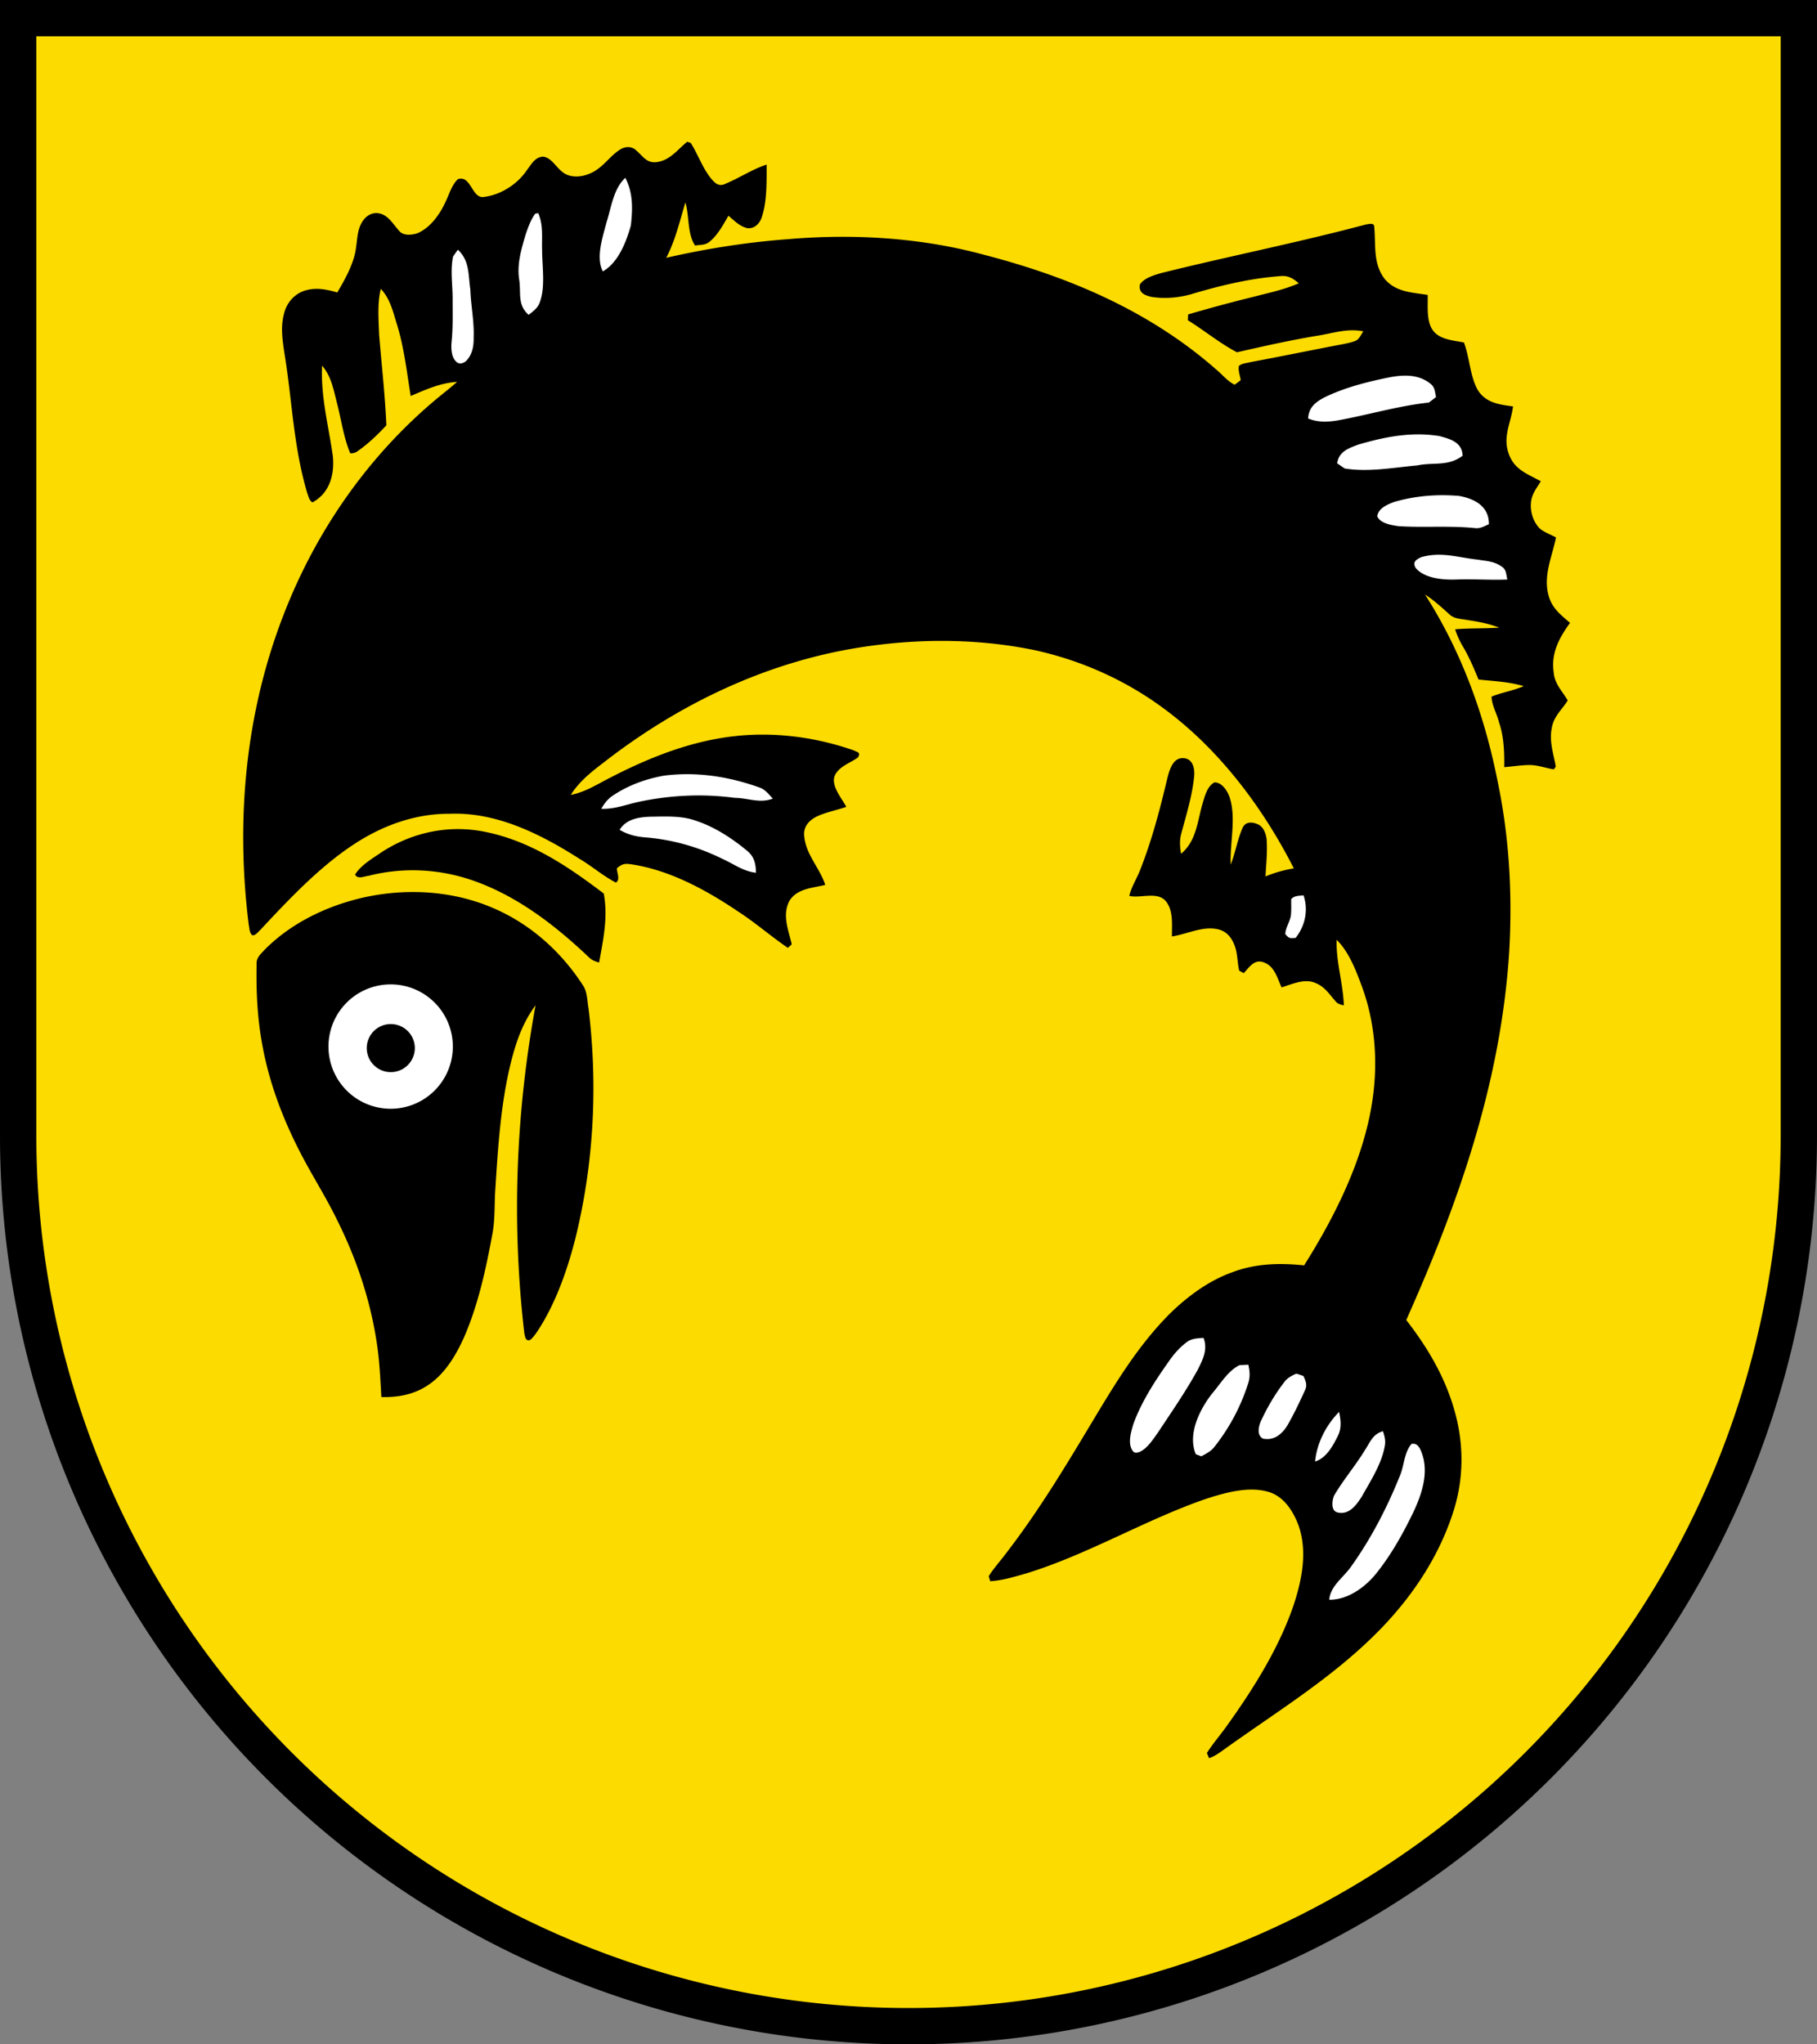
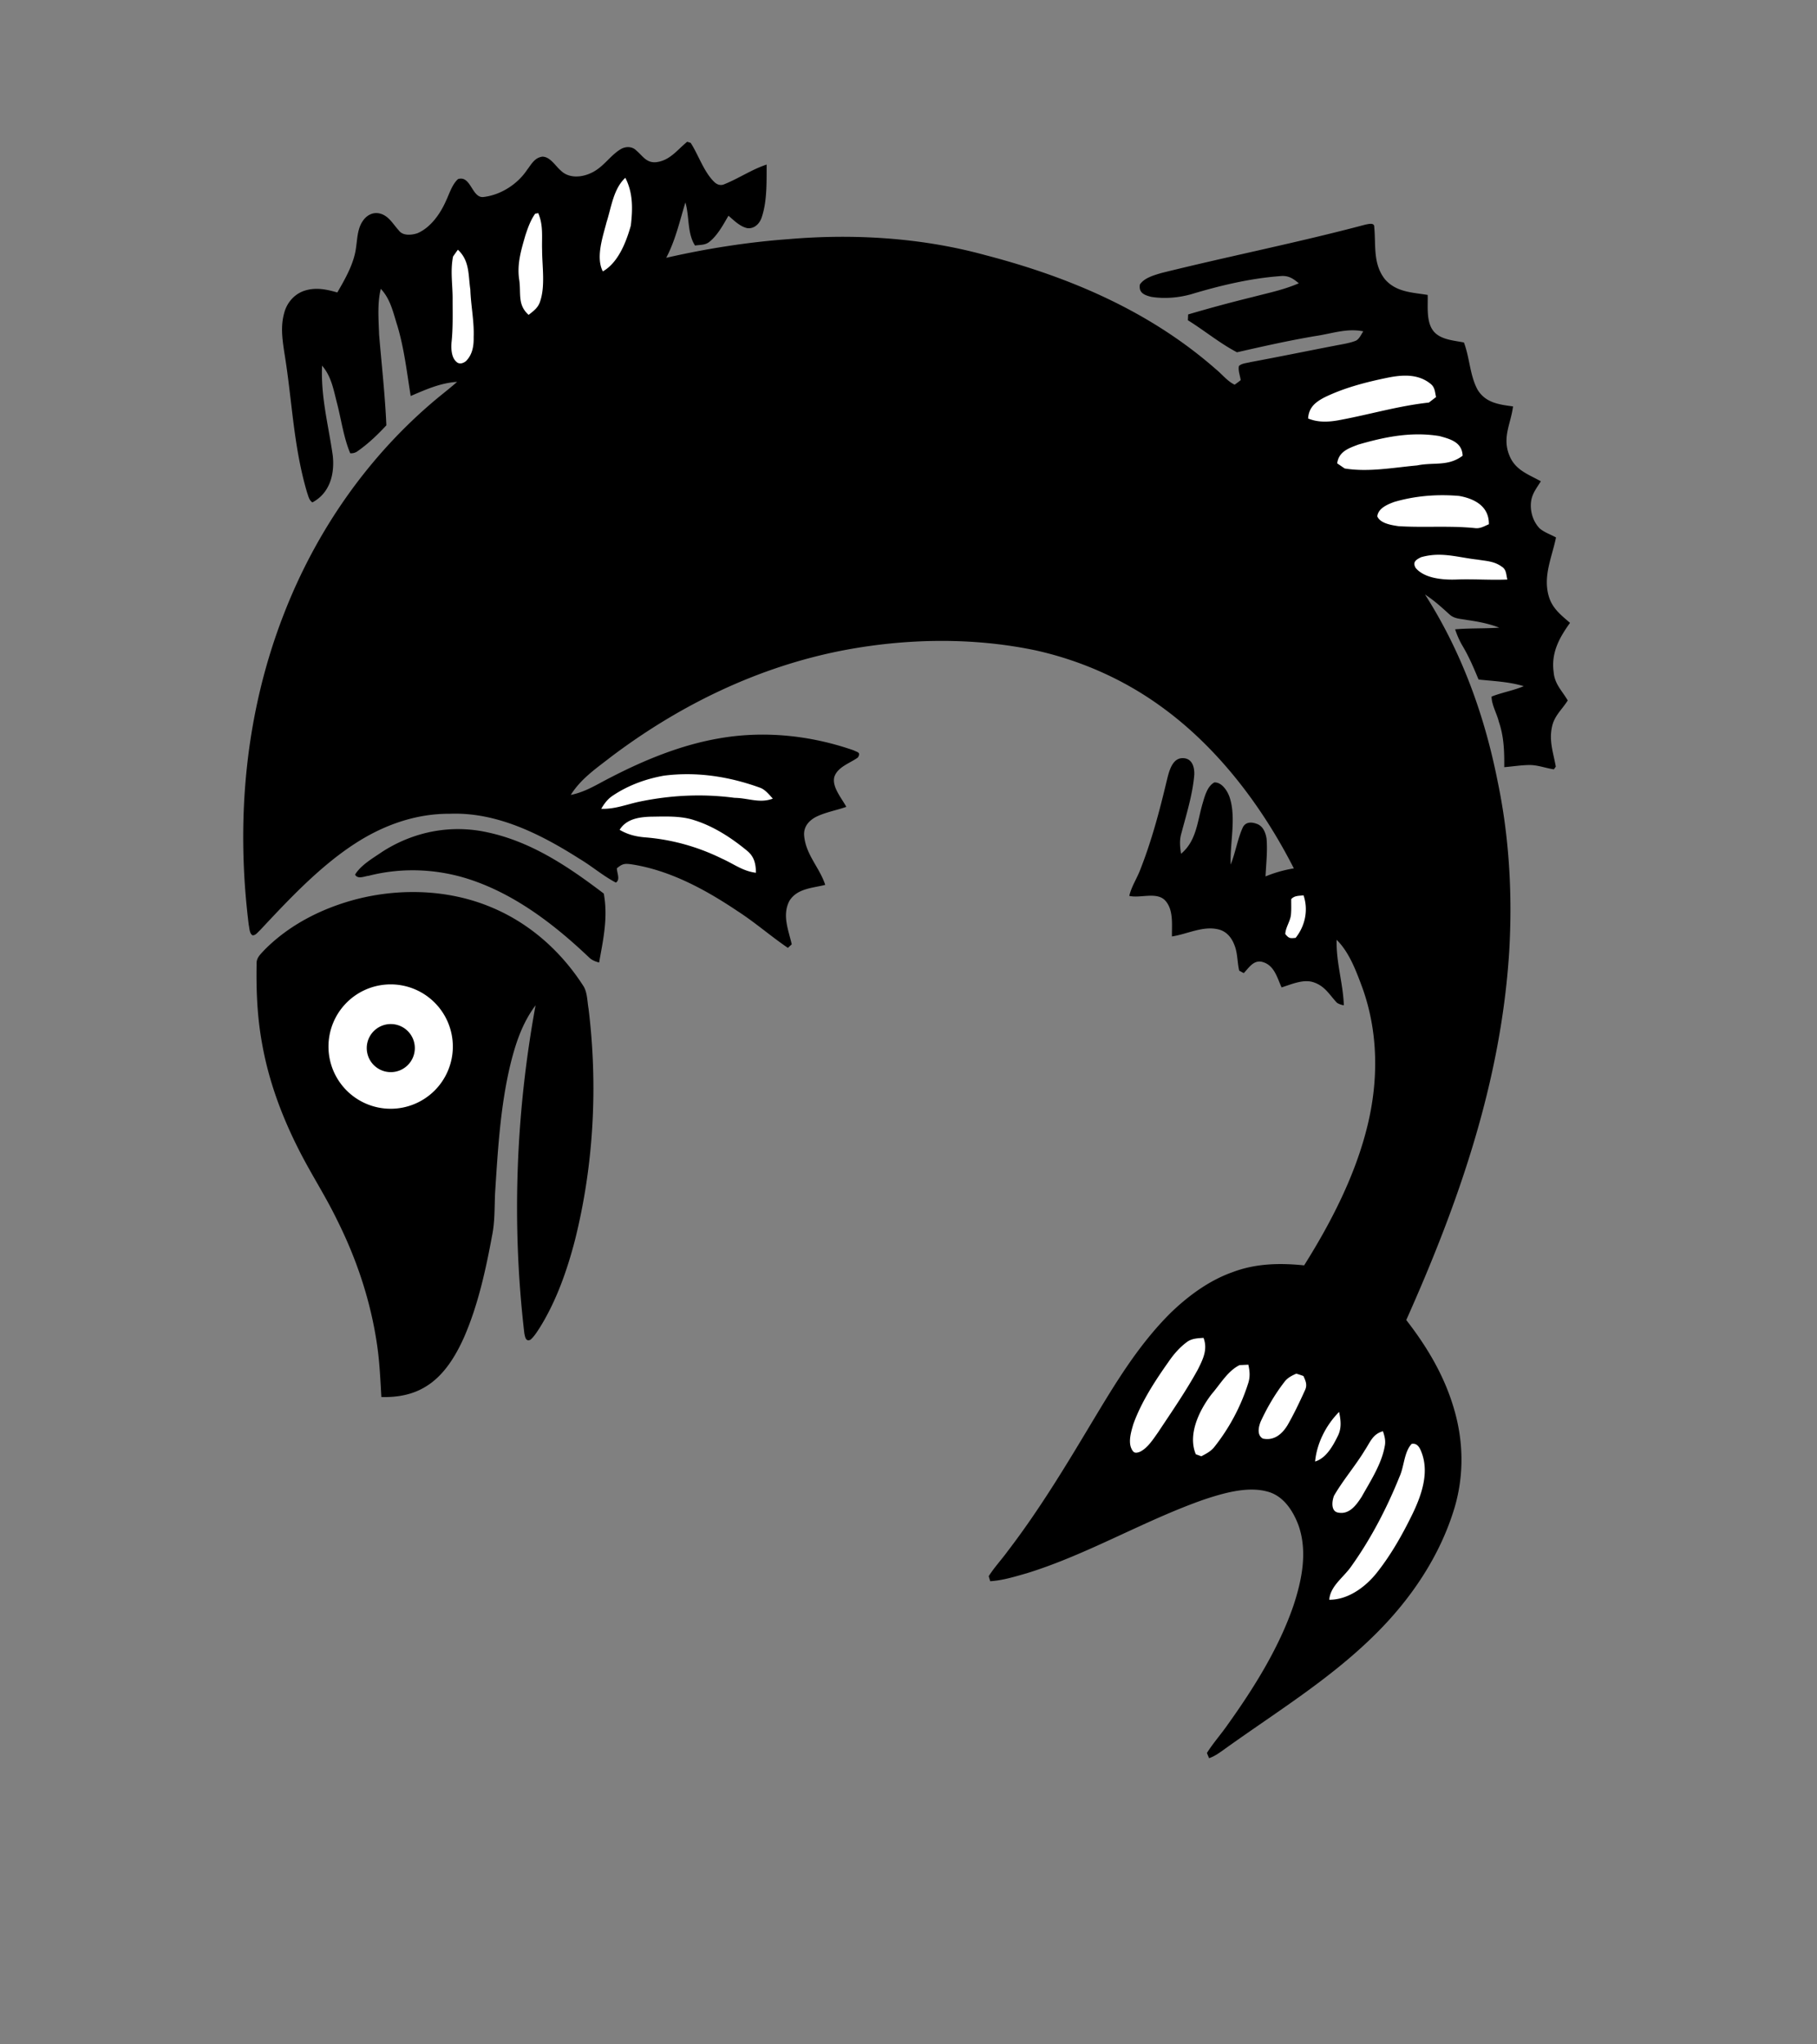
<svg xmlns="http://www.w3.org/2000/svg" width="520" height="585">
  <rect width="100%" height="100%" fill="#808080" stroke="none" />
-   <path d="M5.2 5.2V325a254.8 254.8 0 0 0 509.6 0V5.2z" fill="#fcdb00" stroke="#000" stroke-width="10.4" />
  <path d="M196.67 40.568c-2.927 2.36-4.992 5.476-9.088 5.861-2.7.112-3.62-1.804-5.445-3.326-1.207-1.283-3.138-1.26-4.571-.371-3.04 1.863-4.872 5.123-8.333 6.736-2.731 1.312-6.387 1.65-8.719-.641-1.568-1.328-3.061-3.998-5.301-3.998-2.255.316-3.138 2.187-4.398 3.818-2.7 4.04-7.436 7.096-12.263 7.7-3.514.656-3.68-6.26-7.458-5.107-1.735 1.539-2.52 4.307-3.515 6.365-1.607 3.62-4.397 7.587-8.17 9.156-1.666.535-4.154.778-5.3-.853-1.569-1.696-2.775-4.004-5.12-4.728-1.871-.587-3.651.136-4.851 1.63-1.826 2.292-1.816 5.106-2.224 7.872-.528 4.608-3.086 9.051-5.378 13.01-3.228-.935-6.336-1.56-9.624-.422-2.85 1.033-4.886 3.499-5.61 6.417-1.027 3.794-.498 7.347.06 11.147 2.27 13.673 2.549 26.675 6.532 40.147.361.98.565 2.195 1.516 2.783 4.977-2.67 6.386-8.04 5.829-13.35-1.237-8.757-3.463-16.788-3.063-25.778 2.739 3.168 3.312 7.112 4.36 11.072 1.17 4.63 1.848 9.592 3.695 14.005.86.037 1.592-.188 2.196-.67 3.016-2.12 5.641-4.64 8.145-7.333-.377-8.71-1.358-17.33-2.082-26.012-.136-4.253-.543-8.898.49-13.047 2.814 3.002 3.531 6.795 4.767 10.64 1.953 6.578 2.693 13.29 3.787 20.025 4.35-1.848 8.476-3.733 13.288-4.042-1.706 1.508-3.492 2.918-5.258 4.352-19.91 16.427-34.995 38.04-44.316 62.063-11.056 28.333-13.816 58.893-10.06 88.964.212.897.182 2.481 1.08 2.986.851.107 1.583-.973 2.18-1.48 8.227-8.808 17.082-18.249 27.224-24.81 8.123-5.258 17.324-8.547 27.084-8.486 13.424-.513 25.973 5.823 37.015 12.844 3.59 2.127 6.787 4.924 10.483 6.848 1.35-.8.272-2.821.287-4.088 1.576-1.312 2.209-1.417 4.261-1.124 10.98 1.705 21.171 7.263 30.296 13.395 5 3.221 9.48 7.165 14.383 10.5l1.107-1.012c-.934-4.102-2.82-8.37-.648-12.467 2.217-3.552 6.592-3.62 10.235-4.546-1.651-5.04-5.627-8.659-6.048-14.225-.144-2.459 1.394-4.194 3.469-5.264 2.692-1.312 5.776-1.834 8.604-2.836-1.267-2.406-4.2-5.739-3.416-8.59.95-2.873 4.503-3.9 6.728-5.536.92-1.5-.107-1.464-1.237-2.06-12.496-4.336-25.9-5.708-38.955-3.325-10.633 1.893-20.913 6.117-30.47 11.05-3.845 1.93-7.2 4.192-11.506 5.044 2.986-4.713 7.224-7.534 11.539-10.907 19.66-14.827 41.979-25.687 66.225-30.423 18.107-3.469 37.143-3.822 55.227-.045 12.928 2.867 25.245 8.304 35.969 16.095 16.223 11.697 28.96 28.584 37.973 46.3a36.421 36.421 0 0 0-8.1 2.3c.165-3.59.61-7.307.285-10.89-.293-1.75-1.048-3.606-2.888-4.188-1.448-.533-3.053-.533-3.868.983-1.555 3.4-2.105 7.217-3.5 10.701-.257-6.04 1.576-13.184-.212-18.945-.528-1.87-2.24-4.676-4.472-4.555-2.133 1.14-2.827 4.291-3.476 6.434-1.403 5.037-1.743 10.4-6.05 13.983-.286-1.924-.49-3.795.054-5.703 1.447-5.467 3.288-11.304 3.741-16.96.067-1.887-.453-4.217-2.602-4.64-3.862-.701-4.707 4.164-5.4 6.879-2 8.409-4.276 16.887-7.451 24.94-.95 2.527-2.565 4.918-3.153 7.534 3.069.74 7.753-1.221 10.197 1.237 2.541 2.647 1.953 7.014 2.013 10.371 4.435-.686 8.816-3.077 13.213-2.044 2.27.506 3.755 2.218 4.585 4.299 1.048 2.473.852 5 1.448 7.52.43.248.86.49 1.304.716 1.434-1.47 2.715-3.72 5.12-3.252 3.584.83 4.383 4.436 5.703 7.34 2.88-.89 6.373-2.527 9.383-1.388 3.085 1.108 4.352 3.53 6.449 5.77.557.369 1.221.617 1.99.73-.24-6.456-2.24-12.247-2.06-18.725 3.614 3.53 5.598 8.967 7.333 13.627 4.592 12.708 4.682 26.503 1.492 39.551-3.44 14.156-10.408 27.693-18.131 39.973-7.007-.717-13.923-.567-20.581 1.981-6.644 2.354-12.693 6.827-17.716 11.707-9.103 9.08-15.551 19.781-22.12 30.695-7.686 12.821-15.303 25.507-24.413 37.392-1.758 2.43-3.847 4.64-5.438 7.174l.43 1.425c3.545-.196 7.104-1.32 10.505-2.285 17.279-5.334 33.539-15.068 50.568-21.041 5.482-1.818 12.384-3.884 18.116-2.354 4.698 1.147 7.496 5.528 9.072 9.79 2.58 7.458.944 15.529-1.455 22.807-4.148 12.135-11.328 23.62-18.757 34.013-1.93 2.797-4.224 5.354-6.035 8.228l.619 1.485c1.456-.49 2.648-1.32 3.885-2.195 14.72-10.612 30.288-20.053 43.313-32.875 10.415-10.212 18.876-22.625 23.077-36.676 2.707-9.216 2.556-18.893-.144-28.087-2.737-9.494-7.677-17.792-13.696-25.544 15.091-33.795 27.136-68.276 29.467-105.53.935-16.297.022-32.649-3.326-48.645-3.742-18.923-10.355-37.144-20.777-53.435 2.512 1.622 4.706 3.614 6.916 5.619 1.462 1.396 3.25 1.304 5.144 1.681 3.137.446 6.22 1.033 9.186 2.187-4.209.295-8.417.107-12.627.476.59 1.773 1.307 3.4 2.271 4.992 1.765 3.003 3.107 6.17 4.435 9.376 4.426.475 8.636.61 12.933 1.9-2.986 1.275-6.2 1.787-9.208 2.979.008 2.382 1.53 4.865 2.08 7.202 1.472 4.247 1.586 8.544 1.546 12.995 2.491-.189 4.994-.626 7.483-.61 2.307.06 4.472.905 6.727 1.237l.544-.785c-.68-3.876-1.962-7.226-1.11-11.267.64-3.28 2.867-4.994 4.526-7.663-1.63-2.813-3.787-4.699-4.035-8.184-.74-5.475 1.621-9.752 4.69-14.02-2.646-2.285-5.135-4.192-6.115-7.73-1.622-5.807.98-11.154 2.104-16.706-1.516-.851-3.41-1.471-4.722-2.632-1.93-2.036-2.79-5.06-2.39-7.82.346-2.195 1.636-3.787 2.774-5.627-3.626-2.013-7.314-3.183-8.996-7.368-2.128-5.204.392-9.005 1.04-14.051-3.989-.543-7.806-1.004-10.12-4.73-2.24-4.071-2.271-9.178-3.938-13.567-2.896-.582-6.741-.778-8.725-3.267-2.127-2.684-1.547-7.119-1.644-10.34-4.488-.731-9.02-.776-12.24-4.487-3.507-4.464-2.55-9.835-3.063-14.987.037-1.312-1.652-.783-2.428-.67-19.347 5.16-39.089 9.05-58.525 13.884-2.059.619-4.843 1.374-6.101 3.259-.423 2.421 1.32 3.077 3.28 3.56 3.824.596 7.821.263 11.533-.8 8.197-2.459 16.748-4.503 25.293-5.136 2.323-.257 3.688.633 5.363 2.05-4.268 1.849-8.62 2.733-13.093 3.9a416.66 416.66 0 0 0-18.575 5.009c-.023.558-.046 1.108-.076 1.666 4.72 2.919 9.164 6.623 14.059 9.164 7.466-1.705 14.917-3.378 22.475-4.653 4.797-.701 8.906-2.293 13.673-1.344-.648.907-1.2 2.376-2.331 2.76-1.923.717-4.043.981-6.04 1.39-7.98 1.546-15.937 3.174-23.924 4.66-1.055.294-2.496.331-3.303 1.115-.28 1.275.332 2.768.512 4.043-.565.453-1.147.884-1.733 1.299-2.03-.936-3.59-2.974-5.317-4.376-18.96-16.66-41.933-26.435-66.143-32.724-18.14-4.97-37.513-6.147-56.201-4.547-11.773.86-23.5 2.715-35.017 5.34 2.653-5.053 3.838-10.453 5.49-15.845 1.176 4.087.49 8.816 2.752 12.339 1.56-.25 2.995-.06 4.247-1.17 2.277-1.877 3.853-4.84 5.324-7.367 1.583 1.365 3.348 3.152 5.46 3.574 2.021.182 3.492-1.35 4.072-3.16 1.553-4.646 1.365-10.189 1.396-15.053-4.292 1.418-8.001 3.982-12.157 5.648-1.16.483-2.187.031-3.017-.844-2.888-2.92-4.39-7.654-6.568-11.004zm-65.737 196.68c-7.604.03-15.053 2.31-21.553 6.5-2.67 1.84-6.035 3.725-7.768 6.524.784 1.427 2.647.467 3.92.332 10.243-2.617 21.067-1.923 30.953 1.765 12.143 4.48 22.732 12.707 32.031 21.54.837.843 1.817 1.213 2.941 1.522 1.191-6.659 2.587-12.927 1.335-19.736-10.361-7.88-21.208-15.181-34.233-17.716a38.533 38.533 0 0 0-7.627-.73zm-13.828 18.017a65.28 65.28 0 0 0-14.611 1.923c-9.963 2.518-19.595 7.306-26.857 14.684-1.116 1.244-2.323 2.209-2.201 4.057-.136 7.603.186 15.16 1.56 22.656 2.021 11.433 6.146 22.151 11.547 32.393 3.236 6.132 6.849 11.78 9.873 18.017 5.65 11.253 9.653 23.253 11.479 35.72.753 5.052.95 9.992 1.252 15.06 4.547.099 8.952-.633 12.851-3.093 5.099-3.136 8.447-8.726 10.831-14.072 3.967-9.103 6.185-19.232 7.987-28.968.83-4.014.686-8.003.86-12.06.792-12.368 1.493-24.904 4.397-36.993 1.5-6.087 3.408-11.84 7.201-16.924-5.678 30.944-6.87 62.635-3.213 93.888.205.965.393 2.466 1.744 1.818 1.055-.897 1.832-2.18 2.593-3.333 4.798-7.648 7.928-16.579 10.175-25.28 5.371-21.503 6.562-44.144 3.862-66.12-.37-2.05-.326-4.585-1.42-6.395-6.266-9.813-15.15-17.813-25.896-22.407-7.541-3.257-15.791-4.709-24.012-4.569z" />
  <path d="M178.96 50.88c-3.41 3.152-3.99 8.415-5.377 12.723-1.063 4.14-3.136 10.039-1.063 14.059 4.427-2.512 6.712-8.455 8.016-13.116.55-4.72.664-9.33-1.576-13.665zm-24.925 10.104-.884.181c-1.32 1.848-2.119 4.127-2.82 6.276-1.192 4.14-2.376 8.024-1.773 12.397.656 3.923-.6 7.323 2.725 10.256 1.448-1.116 2.76-2.066 3.31-3.898 1.486-4.39.56-10.037.551-14.623-.121-3.748.406-7.046-1.11-10.59zM131.04 71.459c-.467.641-.928 1.292-1.381 1.947-.852 4.246-.068 8.236-.128 12.497 0 4.042.12 8.048-.31 12.076-.136 1.749-.06 4.26 1.358 5.52.829.844 1.961.489 2.784-.167 1.854-1.885 2.245-4.307 2.193-6.87.173-4.594-.8-9.029-.95-13.6-.626-4.246-.165-8.237-3.566-11.404zm271.05 36.031c-1.583.008-3.195.236-4.776.55-6.2 1.26-12.572 2.887-18.28 5.677-2.61 1.373-4.48 2.873-4.67 6.033 3.094 1.275 6.283.997 9.48.364 8.395-1.584 16.558-3.999 25.08-4.919.686-.528 1.37-1.056 2.057-1.576-.34-1.433-.294-2.73-1.516-3.74-2.187-1.805-4.739-2.4-7.375-2.39zm3.925 16.808c-5.864-.021-11.535 1.248-17.305 2.928-2.782 1.048-5.58 1.997-6.025 5.368.716.483 1.424.967 2.133 1.457 6.75 1.124 13.968-.256 20.74-.866 4.834-.988 8.824.374 13.024-2.778-.142-3.877-3.506-4.765-6.628-5.625a37.787 37.787 0 0 0-5.94-.484zm6.899 17.409c-4.679-.009-9.333.595-13.857 1.907-1.916.701-4.636 1.802-4.893 4.14.83 2.044 4.14 2.526 6.07 2.813 7.24.46 14.64-.196 21.933.559 1.523.173 2.587-.56 3.928-1.11.076-5.12-4.065-7.308-8.5-8.1a55.284 55.284 0 0 0-4.68-.209zm-1.067 17.041a18.291 18.291 0 0 0-5.173.703c-1.396.709-2.488 1.334-1.553 3.04 2.556 3.098 8.016 3.477 11.727 3.341 4.849-.181 9.7.204 14.54 0-.391-1.425-.217-2.813-1.605-3.681-2.149-1.57-4.405-1.6-6.924-2.014-3.914-.43-7.36-1.378-11.012-1.389zm-214.79 62.791a51.676 51.676 0 0 0-7.042.419c-5.196.926-10.152 2.729-14.557 5.656-1.5.965-2.518 2.308-3.392 3.832 3.77.136 6.998-1.168 10.604-1.975 9.05-1.923 18.34-2.4 27.527-1.17 4.05.06 7.172 1.66 10.973.227-1.003-1.08-2.103-2.49-3.5-3.062-6.644-2.427-13.587-3.87-20.612-3.927zm-7.437 12.111c-1.208.009-2.404.04-3.559.052-3.302.12-6.869.693-8.732 3.756 2.294 1.341 4.578 1.924 7.21 2.15 7.662.595 15.108 2.669 22.009 6.062 3.453 1.53 6.009 3.62 9.794 4.072-.045-2.488-.429-4.479-2.39-6.175-4.494-3.733-9.644-7.106-15.256-8.864-2.446-.825-5.167-1.026-7.864-1.053a74.849 74.849 0 0 0-1.212 0zm183.43 22.541c-1.343.212-2.504.015-3.521 1.087l-.008.572c0 1.289.053 2.526-.062 3.808-.142 1.916-1.568 3.72-1.628 5.626 1.071 1.291 1.38 1.246 2.964 1.087 2.731-3.44 3.687-7.979 2.254-12.18zM111.8 281.684a17.795 17.795 0 0 0-17.795 17.793 17.795 17.795 0 0 0 17.795 17.796 17.795 17.795 0 0 0 17.795-17.796 17.795 17.795 0 0 0-17.795-17.795zm.037 11.353a6.879 6.879 0 0 1 6.88 6.879 6.879 6.879 0 0 1-6.88 6.877 6.879 6.879 0 0 1-6.877-6.877 6.879 6.879 0 0 1 6.877-6.88zm232.59 89.796c-1.606.121-3.085.13-4.502 1.013-2.195 1.568-3.946 3.566-5.47 5.783-3.898 5.513-7.804 11.493-10.104 17.875-.596 2.013-1.448 4.795-.64 6.816.587 1.388 1.115 1.667 2.534 1.11 2.17-1.049 3.8-3.62 5.165-5.543 3.907-5.898 7.972-11.765 11.38-17.965 1.47-2.948 2.912-5.762 1.637-9.088zm12.836 7.679c-.845.037-1.689.076-2.533.128-3.364 1.653-5.499 5.429-7.965 8.28-3.499 4.54-6.939 11.493-4.542 17.219.528.189 1.051.384 1.58.58 1.394-.747 2.728-1.4 3.732-2.676a57.099 57.099 0 0 0 9.667-18.17c.619-1.885.467-3.46.061-5.36zm13.72 2.564c-1.335.588-2.58 1.213-3.454 2.436-2.677 3.461-4.94 7.36-6.765 11.328-.596 1.546-1.094 3.809.64 4.813 3.19.685 5.476-1.253 7.045-3.796 1.848-3.205 3.499-6.69 5.03-10.061.709-1.508.173-2.655-.454-4.043a34.075 34.075 0 0 0-2.043-.677zm12.255 10.943c-3.718 3.741-6.38 8.929-6.877 14.2 3.197-.957 5.144-4.546 6.524-7.346 1.116-2.253.828-4.479.353-6.853zm12.535 5.536c-2.918.8-3.636 3.106-5.144 5.384-2.716 4.48-6.198 8.508-8.83 13.027-.62 1.493-.99 4.522 1.168 4.869 3.205.635 5.205-2.185 6.72-4.523 2.489-4.449 5.685-9.345 6.59-14.39.347-1.54 0-2.913-.504-4.369zm8.551 3.577a2.537 2.537 0 0 0-.337.044c-2.18 2.352-2.12 6.461-3.463 9.38-3.583 8.9-8.123 17.664-13.696 25.493-2.24 3.317-6.079 5.685-6.417 9.72 5.392.053 10.42-3.68 13.635-7.752 4.073-5.136 7.354-10.968 10.22-16.851 2.474-5.143 4.654-11.297 2.775-16.969-.466-1.328-1.093-3.148-2.716-3.067z" fill="#fff" />
</svg>